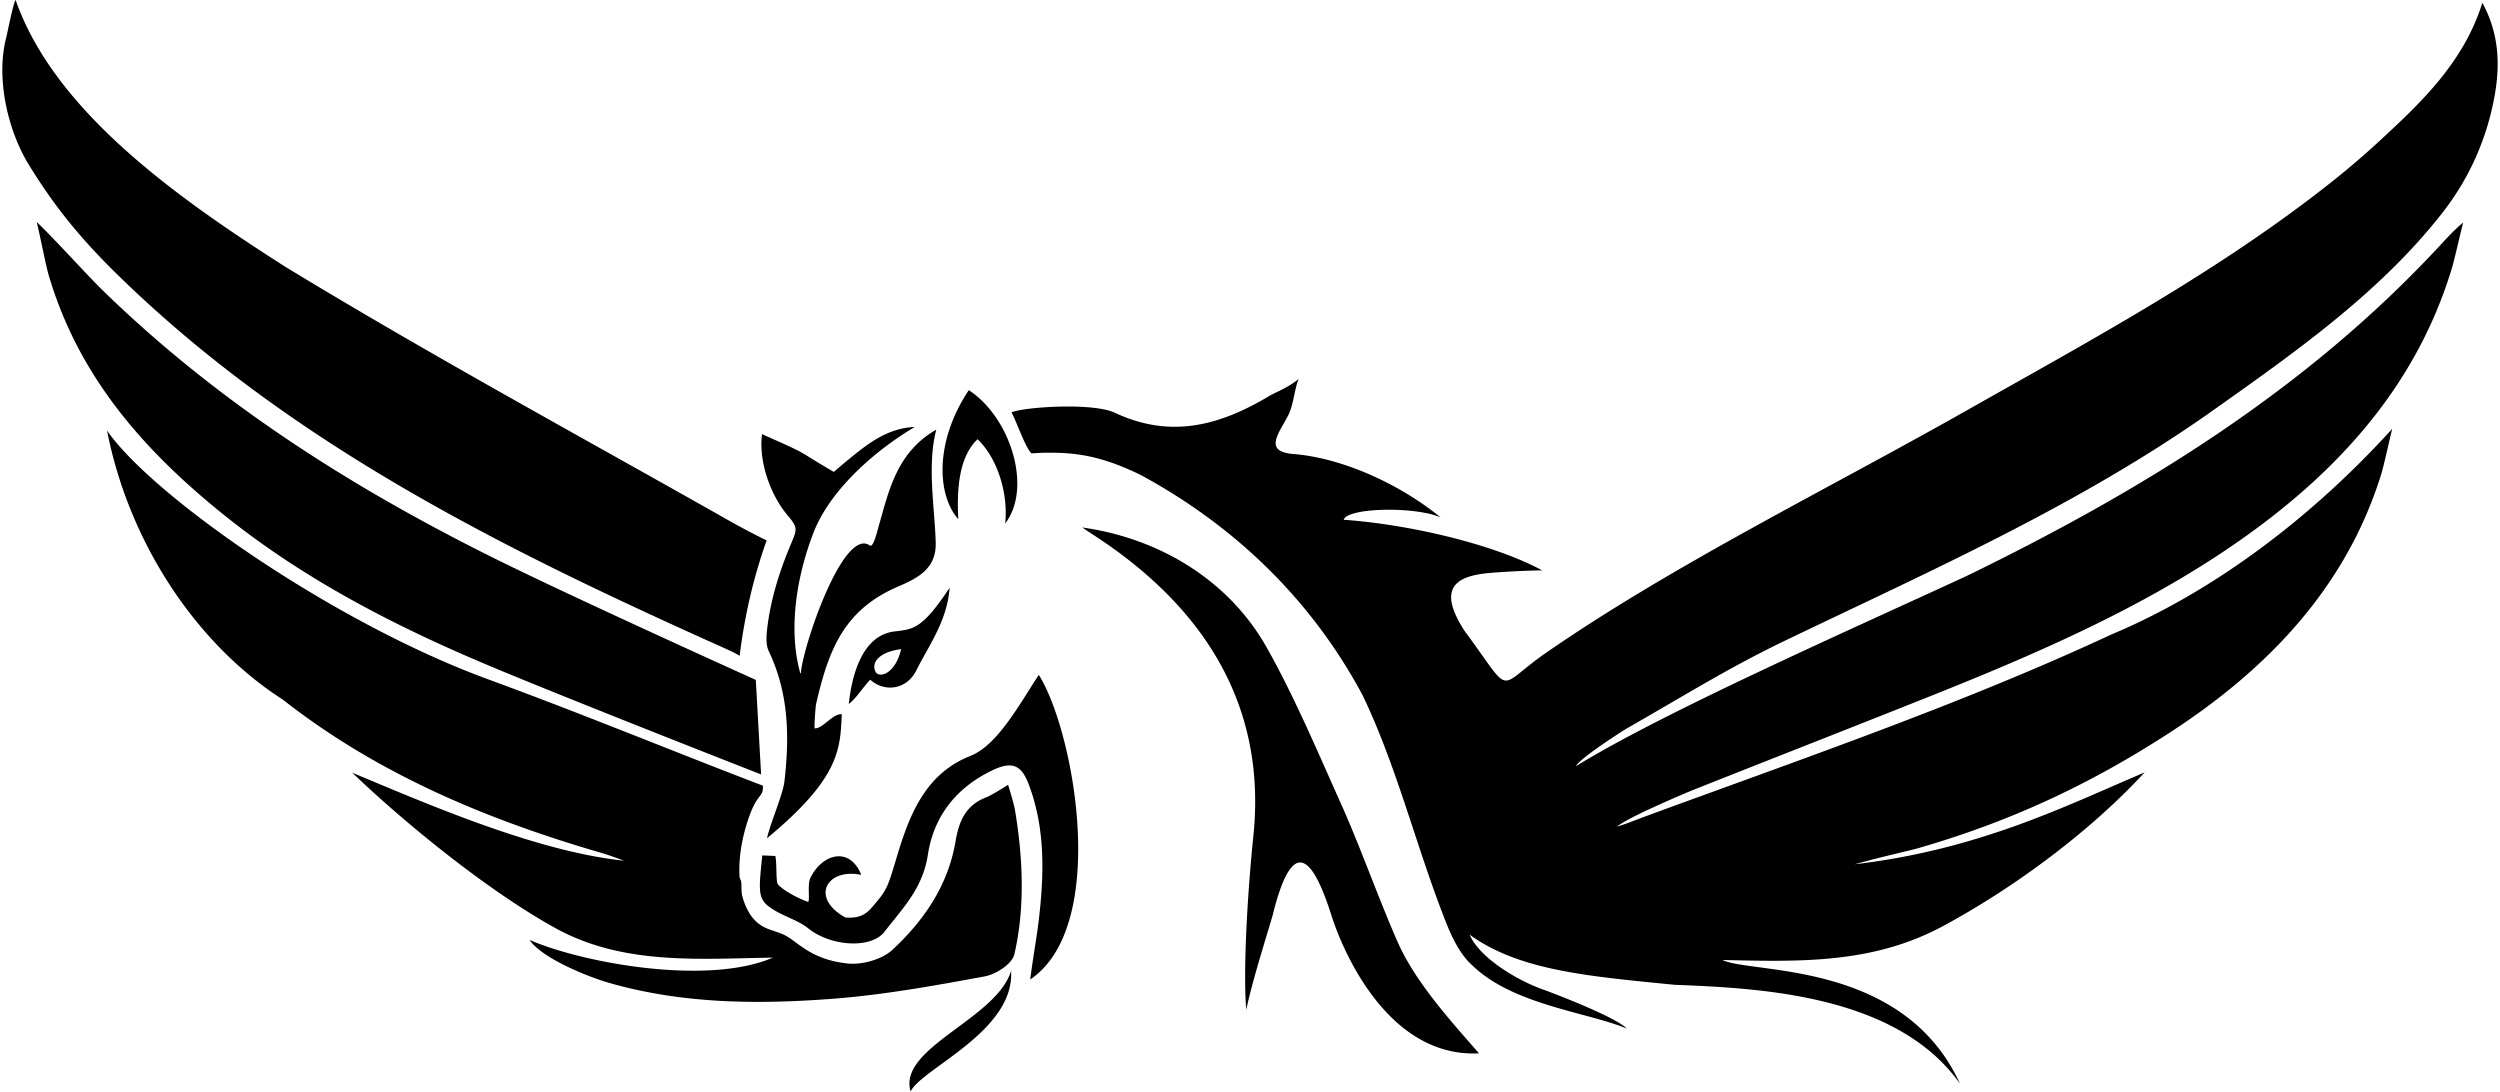
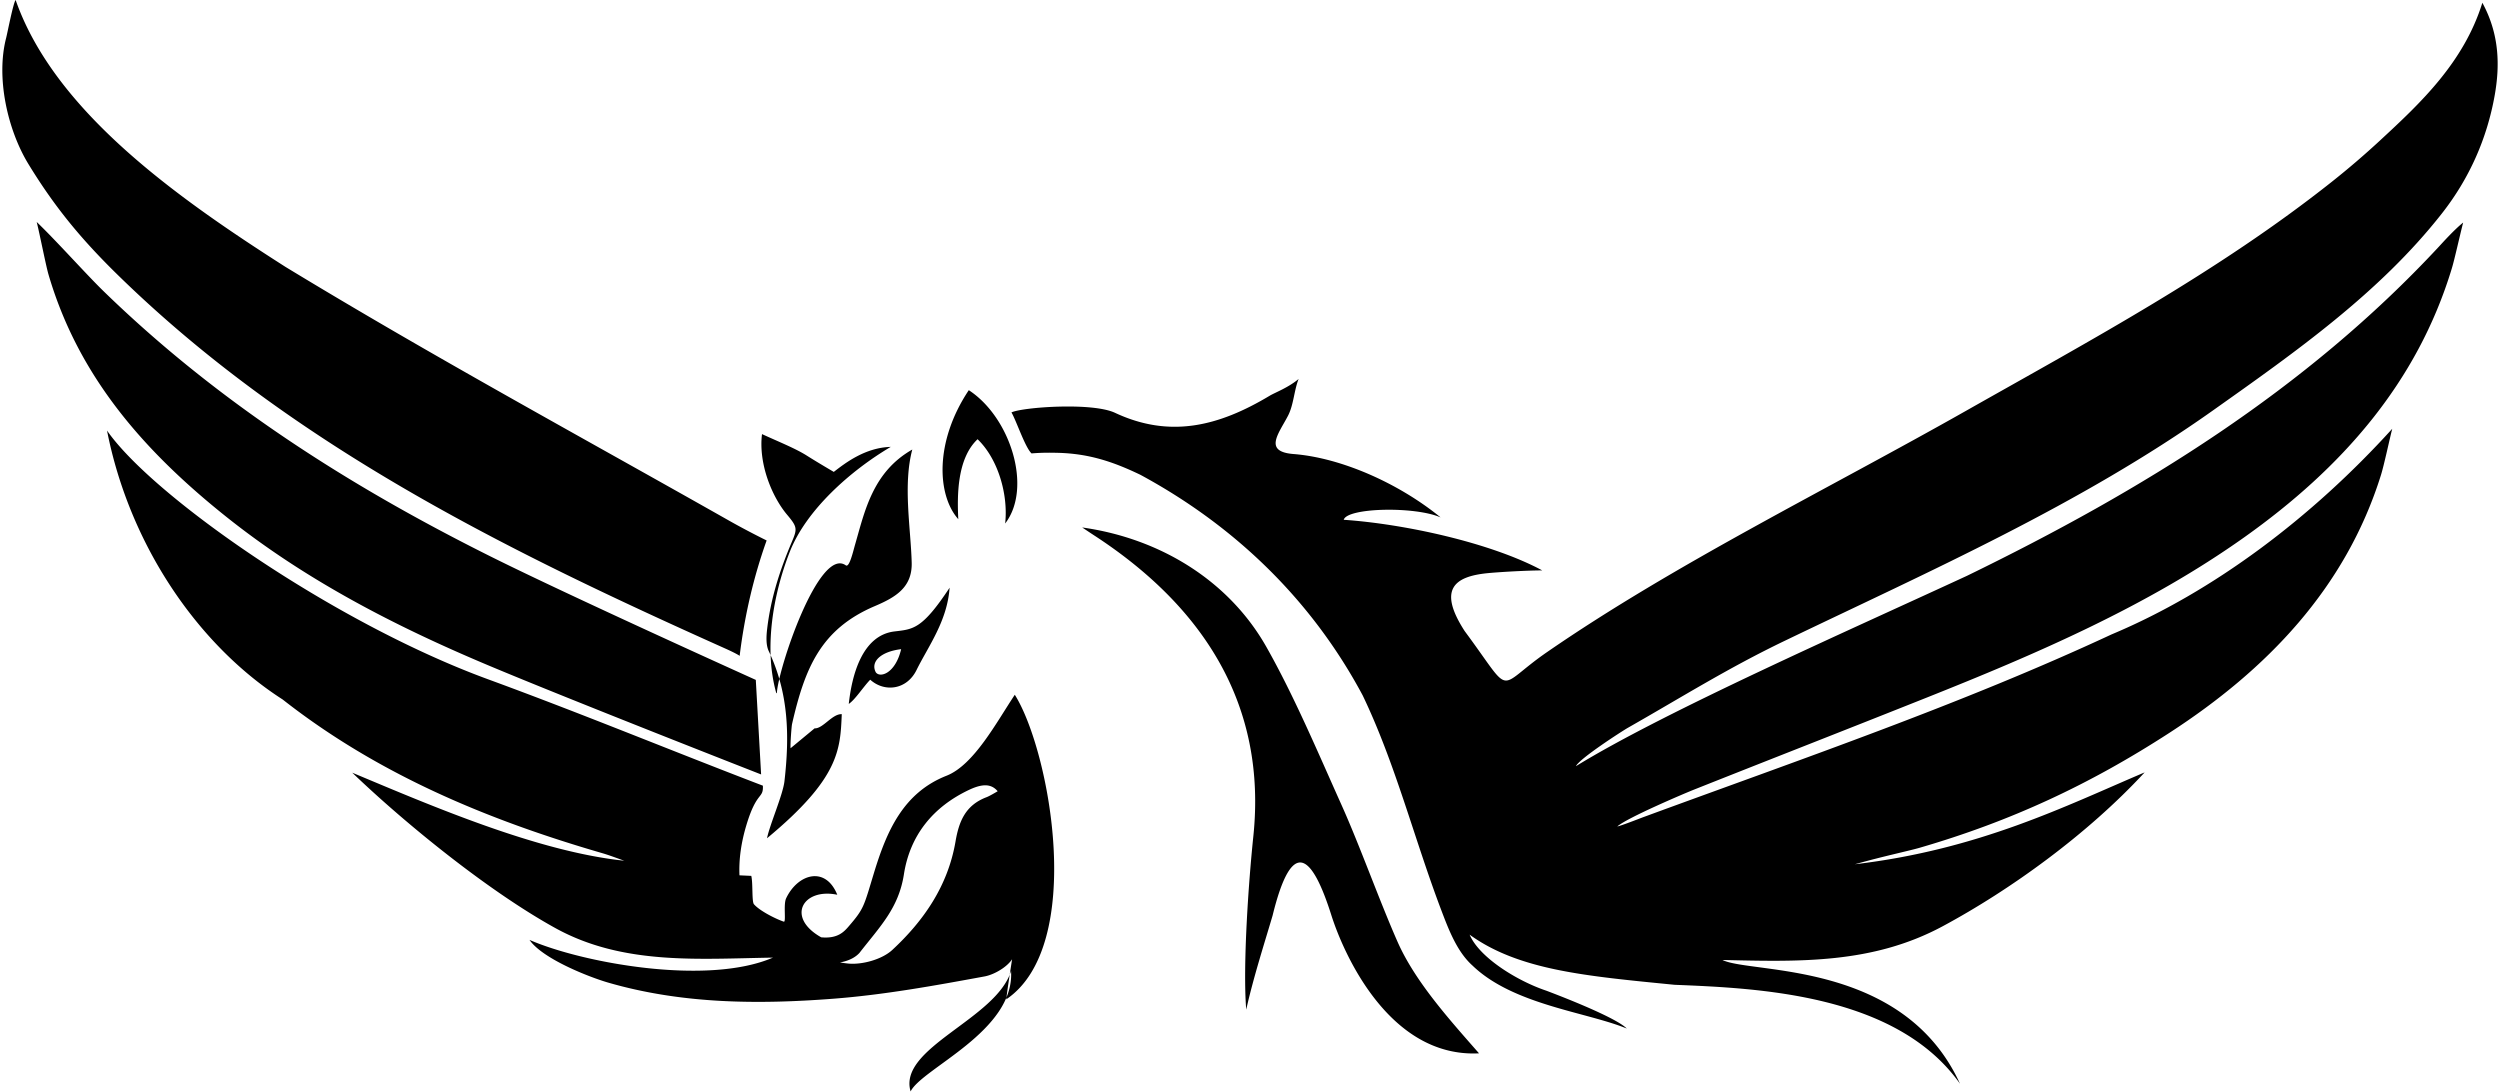
<svg xmlns="http://www.w3.org/2000/svg" width="2.29em" height="1em" viewBox="0 0 512 224">
-   <path d="M352.945 196.973c5.82 2.91 37.1-.06 48.738 25.4c-13.05-18.486-41.638-19.62-58.558-20.308c-18.222-1.794-31.968-2.99-42.06-10.286c2.034 4.778 9.932 9.558 15.75 11.498c6.778 2.568 14.724 5.94 16.49 7.76c-8.244-3.394-23.278-4.85-31.644-12.912c-3.17-2.83-4.89-7.358-6.428-11.416c-5.548-14.62-9.384-30.01-16.114-44.032c-10.392-19.442-26.08-34.702-45.608-45.256c-5.658-2.722-10.638-4.366-17.04-4.512c-1.778-.04-3.274-.04-5.294.122c-1.33-1.25-3.148-6.78-4.122-8.406c2.076-1.052 16.504-2.144 21.256.08c11.266 5.274 21.274 2.762 31.742-3.514c1.062-.638 3.822-1.658 5.924-3.436c-.938 2.364-1.016 5.314-2.182 7.558c-1.92 3.688-5.092 7.354 1.146 7.846c9.618.756 21.394 5.856 30.174 13.006c-5.26-2.314-19.184-2.018-19.884.486c12.298.836 30.038 4.642 40.736 10.386c-2.99 0-8.73.322-11.194.564c-7.05.694-10.184 3.436-4.728 11.882c10.224 13.782 6.088 11.778 16.892 4.324c26.188-18.064 57.524-33.41 85.926-49.486c25.742-14.57 51.824-28.568 75.118-47.028a171 171 0 0 0 9.936-8.52c8.194-7.582 17.126-15.918 20.942-28.206c3.606 6.618 3.562 13.13 2.546 18.912c-1.576 8.962-5.25 17.17-10.792 24.248c-12.814 16.37-30.236 28.59-47.04 40.494c-27.346 19.372-57.892 32.856-87.898 47.284c-11.622 5.588-20.894 11.432-32.128 17.822c-1.176.668-9.966 6.336-10.67 7.88c18.05-11.124 56.374-28.016 80.24-39.062c35.82-17.428 69.45-38.066 96.866-67.578c.62-.668 3.074-3.412 4.934-4.9c-.78 3.094-1.768 7.57-2.302 9.336c-7.152 23.658-22.746 41.116-42.494 55.162c-20.06 14.268-42.886 24.06-65.592 33.1c-18.764 7.47-28.752 11.34-47.524 18.792c-1.458.578-13.54 5.678-15.64 7.516c.528-.04 4.618-1.636 5.092-1.818c33.044-12.146 65.686-23.324 96.324-37.584c20.974-8.794 41.16-24.066 57.588-42.192c-.52 2.016-1.684 7.474-2.304 9.456c-7.27 23.288-23.49 40.02-43.402 52.922c-16.416 10.636-32.508 18.132-51.224 23.58c-2.228.65-7.274 1.698-13.336 3.396c25.58-3.032 43.246-11.972 59.468-18.854c-11.762 12.73-27.578 24.12-41.464 31.584c-14.398 7.736-29.38 7.274-45.162 6.91m-194.83-.485c-15.2.23-30.738 1.604-44.62-6.048c-13.564-7.478-30.546-21.202-41.702-31.9c16.214 6.792 38.104 16.23 55.82 18.066c-1.514-.524-3.008-1.114-4.546-1.56c-23.61-6.852-46.038-16.206-65.554-31.526c-17.464-11.198-31.456-31.83-36.034-55.178c9.336 13.458 46.482 39.42 78.198 51.042c19.52 7.154 37.216 14.492 56.376 21.824c.122 2.788-1.264 1.01-3.394 8.122c-1.026 3.426-1.59 6.978-1.398 10.51c.024.426.302.704.348 1.13c.092.854-.014 1.858.176 2.706c.33 1.476 1.18 3.456 2.176 4.652c2.456 2.946 4.882 2.244 7.792 4.28c2.294 1.606 5.21 4.424 11.76 5.092c2.91.298 7-.848 9.092-2.788c6.45-5.98 11.416-13.148 12.972-22.248c.702-4.1 2.004-7.432 6.366-9.092c1.132-.432 4.426-2.546 4.426-2.546s1.172 3.786 1.394 5.092c1.65 9.766 2.114 20.094-.114 29.684c-.472 2.03-3.798 4.12-6.102 4.544c-10.3 1.896-20.666 3.782-31.092 4.58c-15.486 1.186-31.034 1.072-46.156-3.314c-3.93-1.14-13.468-4.882-16.134-8.762c10.588 4.648 36.376 9.484 49.95 3.638M2.727 0c7.962 22.752 32.936 40.454 55.366 54.76c30.058 18.272 60.404 34.734 91.03 52.072c3.886 2.2 7.698 4.062 7.698 4.062c-2.662 7.436-4.538 15.486-5.536 23.682c0 0-.392-.362-3.106-1.578c-44.782-20.072-88.71-41.66-124.344-76.438c-7.492-7.312-12.976-13.884-18.482-22.896C1.117 26.73-1.357 16.038.787 7.76C1.029 6.826 2.235.598 2.727 0M7.05 45.545c4.058 3.89 10.158 10.738 13.7 14.184c23.412 22.778 50.358 39.94 79.412 54.438c16.472 8.218 54.436 25.338 54.436 25.338l1.09 19.398s-38.982-15.242-55.958-22.376c-19.112-8.032-37.498-17.494-53.818-30.52c-16.84-13.444-30.306-28.742-36.438-49.672c-.528-1.802-1.83-8.444-2.424-10.79m214.519 62.682c16.134 2.272 30.156 11.032 37.778 24.49c5.708 10.076 10.638 21.776 15.398 32.37c3.838 8.542 7.752 19.582 11.518 28.128c3.648 8.28 10.858 16.204 16.73 22.914c-18.686.952-28.01-21.074-30.308-28.37c-4-12.62-8.084-16.084-12.044.08c-1.616 5.496-3.96 12.772-5.416 19.318c-.726-9.092.49-26.286 1.456-35.522c2.82-26.976-10.198-47.194-32.758-61.844c-.79-.514-1.57-1.042-2.354-1.564m-54.908 41.22c1.716.094 3.63-3.016 5.576-2.91c-.302 7.274-.484 13.154-15.336 25.46c.548-2.758 3.26-8.914 3.576-11.7c1.052-9.218.9-18.022-3.216-26.684c-.628-1.318-.502-3.162-.326-4.642c.746-6.27 2.63-12.066 5.012-17.672c1.184-2.784 1.21-3.144-.924-5.68c-3.11-3.696-5.898-10.452-5.152-16.548c3.216 1.49 6.826 2.914 9.192 4.414c2.124 1.348 5.538 3.344 5.538 3.344s3.066-2.636 4.928-4.08c2.346-1.82 6.444-4.988 11.682-5.134c-8.304 4.91-17.37 12.972-20.732 21.58c-3.452 8.842-5.308 19.87-2.75 28.94l.118.012c.286-5.14 8.666-30.112 14.15-26.224c.736.522 1.492-2.846 1.926-4.344c1.948-6.726 3.59-14.812 11.714-19.418c-1.94 7.274-.296 16.282-.122 23.218c.128 5.12-3.392 7.128-7.578 8.91c-11.13 4.74-14.358 12.782-16.972 24.188c-.098.426-.378 4.006-.304 4.97m44.252 51.527c.46-3.852 1.356-8.814 1.758-12.246c1.1-9.406 1.346-18.756-2.062-27.762c-1.434-3.794-3.222-4.916-7.334-2.972c-7.408 3.504-12.116 9.338-13.356 17.318c-1.082 6.954-4.89 10.69-9.134 16.144c-3.014 3.278-11.004 2.642-15.516-1.038c-1.726-1.41-4.632-2.342-6.55-3.468c-3.786-2.22-3.636-3.252-2.788-11.436l2.668.122c.364 1.454.084 5.284.546 5.818c1.174 1.366 4.466 3.018 6.122 3.578c.528.178-.124-3.502.484-4.79c2.366-5.004 8.062-6.734 10.494-.732c-7.018-1.462-10.614 4.62-3.3 8.734c3.394.324 4.702-1.154 5.658-2.264c3.144-3.648 3.072-4.04 5.152-10.89c2.618-8.614 6.002-16.488 14.912-20.004c5.63-2.222 10.246-10.974 14.004-16.61c7.27 11.596 14.548 51.466-1.758 62.498M198.302 80.059c8.51 5.536 13.118 20.004 7.46 27.358c.658-5.962-1.456-13.254-5.658-17.296c-4.284 4.042-4.18 11.78-3.96 16.408c-4.334-4.9-4.93-15.842 2.158-26.47m-15.252 49.504c-6.71.808-8.754 9.152-9.376 14.872c1.312-.868 3.038-3.576 4.404-4.97c2.894 2.616 7.474 2.13 9.498-1.98c2.384-4.844 6.304-10.022 6.788-16.894c-5.656 8.568-7.472 8.51-11.314 8.972m-3.84 8.366c-1.132-2.182 1.092-4.244 5.214-4.728c-1.214 5.092-4.406 5.94-5.214 4.728m7.153 86.02c2.304-4.729 21.398-12.367 20.61-24.733c-2.996 9.886-23.278 15.76-20.61 24.732" />
+   <path d="M352.945 196.973c5.82 2.91 37.1-.06 48.738 25.4c-13.05-18.486-41.638-19.62-58.558-20.308c-18.222-1.794-31.968-2.99-42.06-10.286c2.034 4.778 9.932 9.558 15.75 11.498c6.778 2.568 14.724 5.94 16.49 7.76c-8.244-3.394-23.278-4.85-31.644-12.912c-3.17-2.83-4.89-7.358-6.428-11.416c-5.548-14.62-9.384-30.01-16.114-44.032c-10.392-19.442-26.08-34.702-45.608-45.256c-5.658-2.722-10.638-4.366-17.04-4.512c-1.778-.04-3.274-.04-5.294.122c-1.33-1.25-3.148-6.78-4.122-8.406c2.076-1.052 16.504-2.144 21.256.08c11.266 5.274 21.274 2.762 31.742-3.514c1.062-.638 3.822-1.658 5.924-3.436c-.938 2.364-1.016 5.314-2.182 7.558c-1.92 3.688-5.092 7.354 1.146 7.846c9.618.756 21.394 5.856 30.174 13.006c-5.26-2.314-19.184-2.018-19.884.486c12.298.836 30.038 4.642 40.736 10.386c-2.99 0-8.73.322-11.194.564c-7.05.694-10.184 3.436-4.728 11.882c10.224 13.782 6.088 11.778 16.892 4.324c26.188-18.064 57.524-33.41 85.926-49.486c25.742-14.57 51.824-28.568 75.118-47.028a171 171 0 0 0 9.936-8.52c8.194-7.582 17.126-15.918 20.942-28.206c3.606 6.618 3.562 13.13 2.546 18.912c-1.576 8.962-5.25 17.17-10.792 24.248c-12.814 16.37-30.236 28.59-47.04 40.494c-27.346 19.372-57.892 32.856-87.898 47.284c-11.622 5.588-20.894 11.432-32.128 17.822c-1.176.668-9.966 6.336-10.67 7.88c18.05-11.124 56.374-28.016 80.24-39.062c35.82-17.428 69.45-38.066 96.866-67.578c.62-.668 3.074-3.412 4.934-4.9c-.78 3.094-1.768 7.57-2.302 9.336c-7.152 23.658-22.746 41.116-42.494 55.162c-20.06 14.268-42.886 24.06-65.592 33.1c-18.764 7.47-28.752 11.34-47.524 18.792c-1.458.578-13.54 5.678-15.64 7.516c.528-.04 4.618-1.636 5.092-1.818c33.044-12.146 65.686-23.324 96.324-37.584c20.974-8.794 41.16-24.066 57.588-42.192c-.52 2.016-1.684 7.474-2.304 9.456c-7.27 23.288-23.49 40.02-43.402 52.922c-16.416 10.636-32.508 18.132-51.224 23.58c-2.228.65-7.274 1.698-13.336 3.396c25.58-3.032 43.246-11.972 59.468-18.854c-11.762 12.73-27.578 24.12-41.464 31.584c-14.398 7.736-29.38 7.274-45.162 6.91m-194.83-.485c-15.2.23-30.738 1.604-44.62-6.048c-13.564-7.478-30.546-21.202-41.702-31.9c16.214 6.792 38.104 16.23 55.82 18.066c-1.514-.524-3.008-1.114-4.546-1.56c-23.61-6.852-46.038-16.206-65.554-31.526c-17.464-11.198-31.456-31.83-36.034-55.178c9.336 13.458 46.482 39.42 78.198 51.042c19.52 7.154 37.216 14.492 56.376 21.824c.122 2.788-1.264 1.01-3.394 8.122c-1.026 3.426-1.59 6.978-1.398 10.51c.024.426.302.704.348 1.13c.092.854-.014 1.858.176 2.706c.33 1.476 1.18 3.456 2.176 4.652c2.456 2.946 4.882 2.244 7.792 4.28c2.294 1.606 5.21 4.424 11.76 5.092c2.91.298 7-.848 9.092-2.788c6.45-5.98 11.416-13.148 12.972-22.248c.702-4.1 2.004-7.432 6.366-9.092c1.132-.432 4.426-2.546 4.426-2.546s1.172 3.786 1.394 5.092c1.65 9.766 2.114 20.094-.114 29.684c-.472 2.03-3.798 4.12-6.102 4.544c-10.3 1.896-20.666 3.782-31.092 4.58c-15.486 1.186-31.034 1.072-46.156-3.314c-3.93-1.14-13.468-4.882-16.134-8.762c10.588 4.648 36.376 9.484 49.95 3.638M2.727 0c7.962 22.752 32.936 40.454 55.366 54.76c30.058 18.272 60.404 34.734 91.03 52.072c3.886 2.2 7.698 4.062 7.698 4.062c-2.662 7.436-4.538 15.486-5.536 23.682c0 0-.392-.362-3.106-1.578c-44.782-20.072-88.71-41.66-124.344-76.438c-7.492-7.312-12.976-13.884-18.482-22.896C1.117 26.73-1.357 16.038.787 7.76C1.029 6.826 2.235.598 2.727 0M7.05 45.545c4.058 3.89 10.158 10.738 13.7 14.184c23.412 22.778 50.358 39.94 79.412 54.438c16.472 8.218 54.436 25.338 54.436 25.338l1.09 19.398s-38.982-15.242-55.958-22.376c-19.112-8.032-37.498-17.494-53.818-30.52c-16.84-13.444-30.306-28.742-36.438-49.672c-.528-1.802-1.83-8.444-2.424-10.79m214.519 62.682c16.134 2.272 30.156 11.032 37.778 24.49c5.708 10.076 10.638 21.776 15.398 32.37c3.838 8.542 7.752 19.582 11.518 28.128c3.648 8.28 10.858 16.204 16.73 22.914c-18.686.952-28.01-21.074-30.308-28.37c-4-12.62-8.084-16.084-12.044.08c-1.616 5.496-3.96 12.772-5.416 19.318c-.726-9.092.49-26.286 1.456-35.522c2.82-26.976-10.198-47.194-32.758-61.844c-.79-.514-1.57-1.042-2.354-1.564m-54.908 41.22c1.716.094 3.63-3.016 5.576-2.91c-.302 7.274-.484 13.154-15.336 25.46c.548-2.758 3.26-8.914 3.576-11.7c1.052-9.218.9-18.022-3.216-26.684c-.628-1.318-.502-3.162-.326-4.642c.746-6.27 2.63-12.066 5.012-17.672c1.184-2.784 1.21-3.144-.924-5.68c-3.11-3.696-5.898-10.452-5.152-16.548c3.216 1.49 6.826 2.914 9.192 4.414c2.124 1.348 5.538 3.344 5.538 3.344c2.346-1.82 6.444-4.988 11.682-5.134c-8.304 4.91-17.37 12.972-20.732 21.58c-3.452 8.842-5.308 19.87-2.75 28.94l.118.012c.286-5.14 8.666-30.112 14.15-26.224c.736.522 1.492-2.846 1.926-4.344c1.948-6.726 3.59-14.812 11.714-19.418c-1.94 7.274-.296 16.282-.122 23.218c.128 5.12-3.392 7.128-7.578 8.91c-11.13 4.74-14.358 12.782-16.972 24.188c-.098.426-.378 4.006-.304 4.97m44.252 51.527c.46-3.852 1.356-8.814 1.758-12.246c1.1-9.406 1.346-18.756-2.062-27.762c-1.434-3.794-3.222-4.916-7.334-2.972c-7.408 3.504-12.116 9.338-13.356 17.318c-1.082 6.954-4.89 10.69-9.134 16.144c-3.014 3.278-11.004 2.642-15.516-1.038c-1.726-1.41-4.632-2.342-6.55-3.468c-3.786-2.22-3.636-3.252-2.788-11.436l2.668.122c.364 1.454.084 5.284.546 5.818c1.174 1.366 4.466 3.018 6.122 3.578c.528.178-.124-3.502.484-4.79c2.366-5.004 8.062-6.734 10.494-.732c-7.018-1.462-10.614 4.62-3.3 8.734c3.394.324 4.702-1.154 5.658-2.264c3.144-3.648 3.072-4.04 5.152-10.89c2.618-8.614 6.002-16.488 14.912-20.004c5.63-2.222 10.246-10.974 14.004-16.61c7.27 11.596 14.548 51.466-1.758 62.498M198.302 80.059c8.51 5.536 13.118 20.004 7.46 27.358c.658-5.962-1.456-13.254-5.658-17.296c-4.284 4.042-4.18 11.78-3.96 16.408c-4.334-4.9-4.93-15.842 2.158-26.47m-15.252 49.504c-6.71.808-8.754 9.152-9.376 14.872c1.312-.868 3.038-3.576 4.404-4.97c2.894 2.616 7.474 2.13 9.498-1.98c2.384-4.844 6.304-10.022 6.788-16.894c-5.656 8.568-7.472 8.51-11.314 8.972m-3.84 8.366c-1.132-2.182 1.092-4.244 5.214-4.728c-1.214 5.092-4.406 5.94-5.214 4.728m7.153 86.02c2.304-4.729 21.398-12.367 20.61-24.733c-2.996 9.886-23.278 15.76-20.61 24.732" />
</svg>